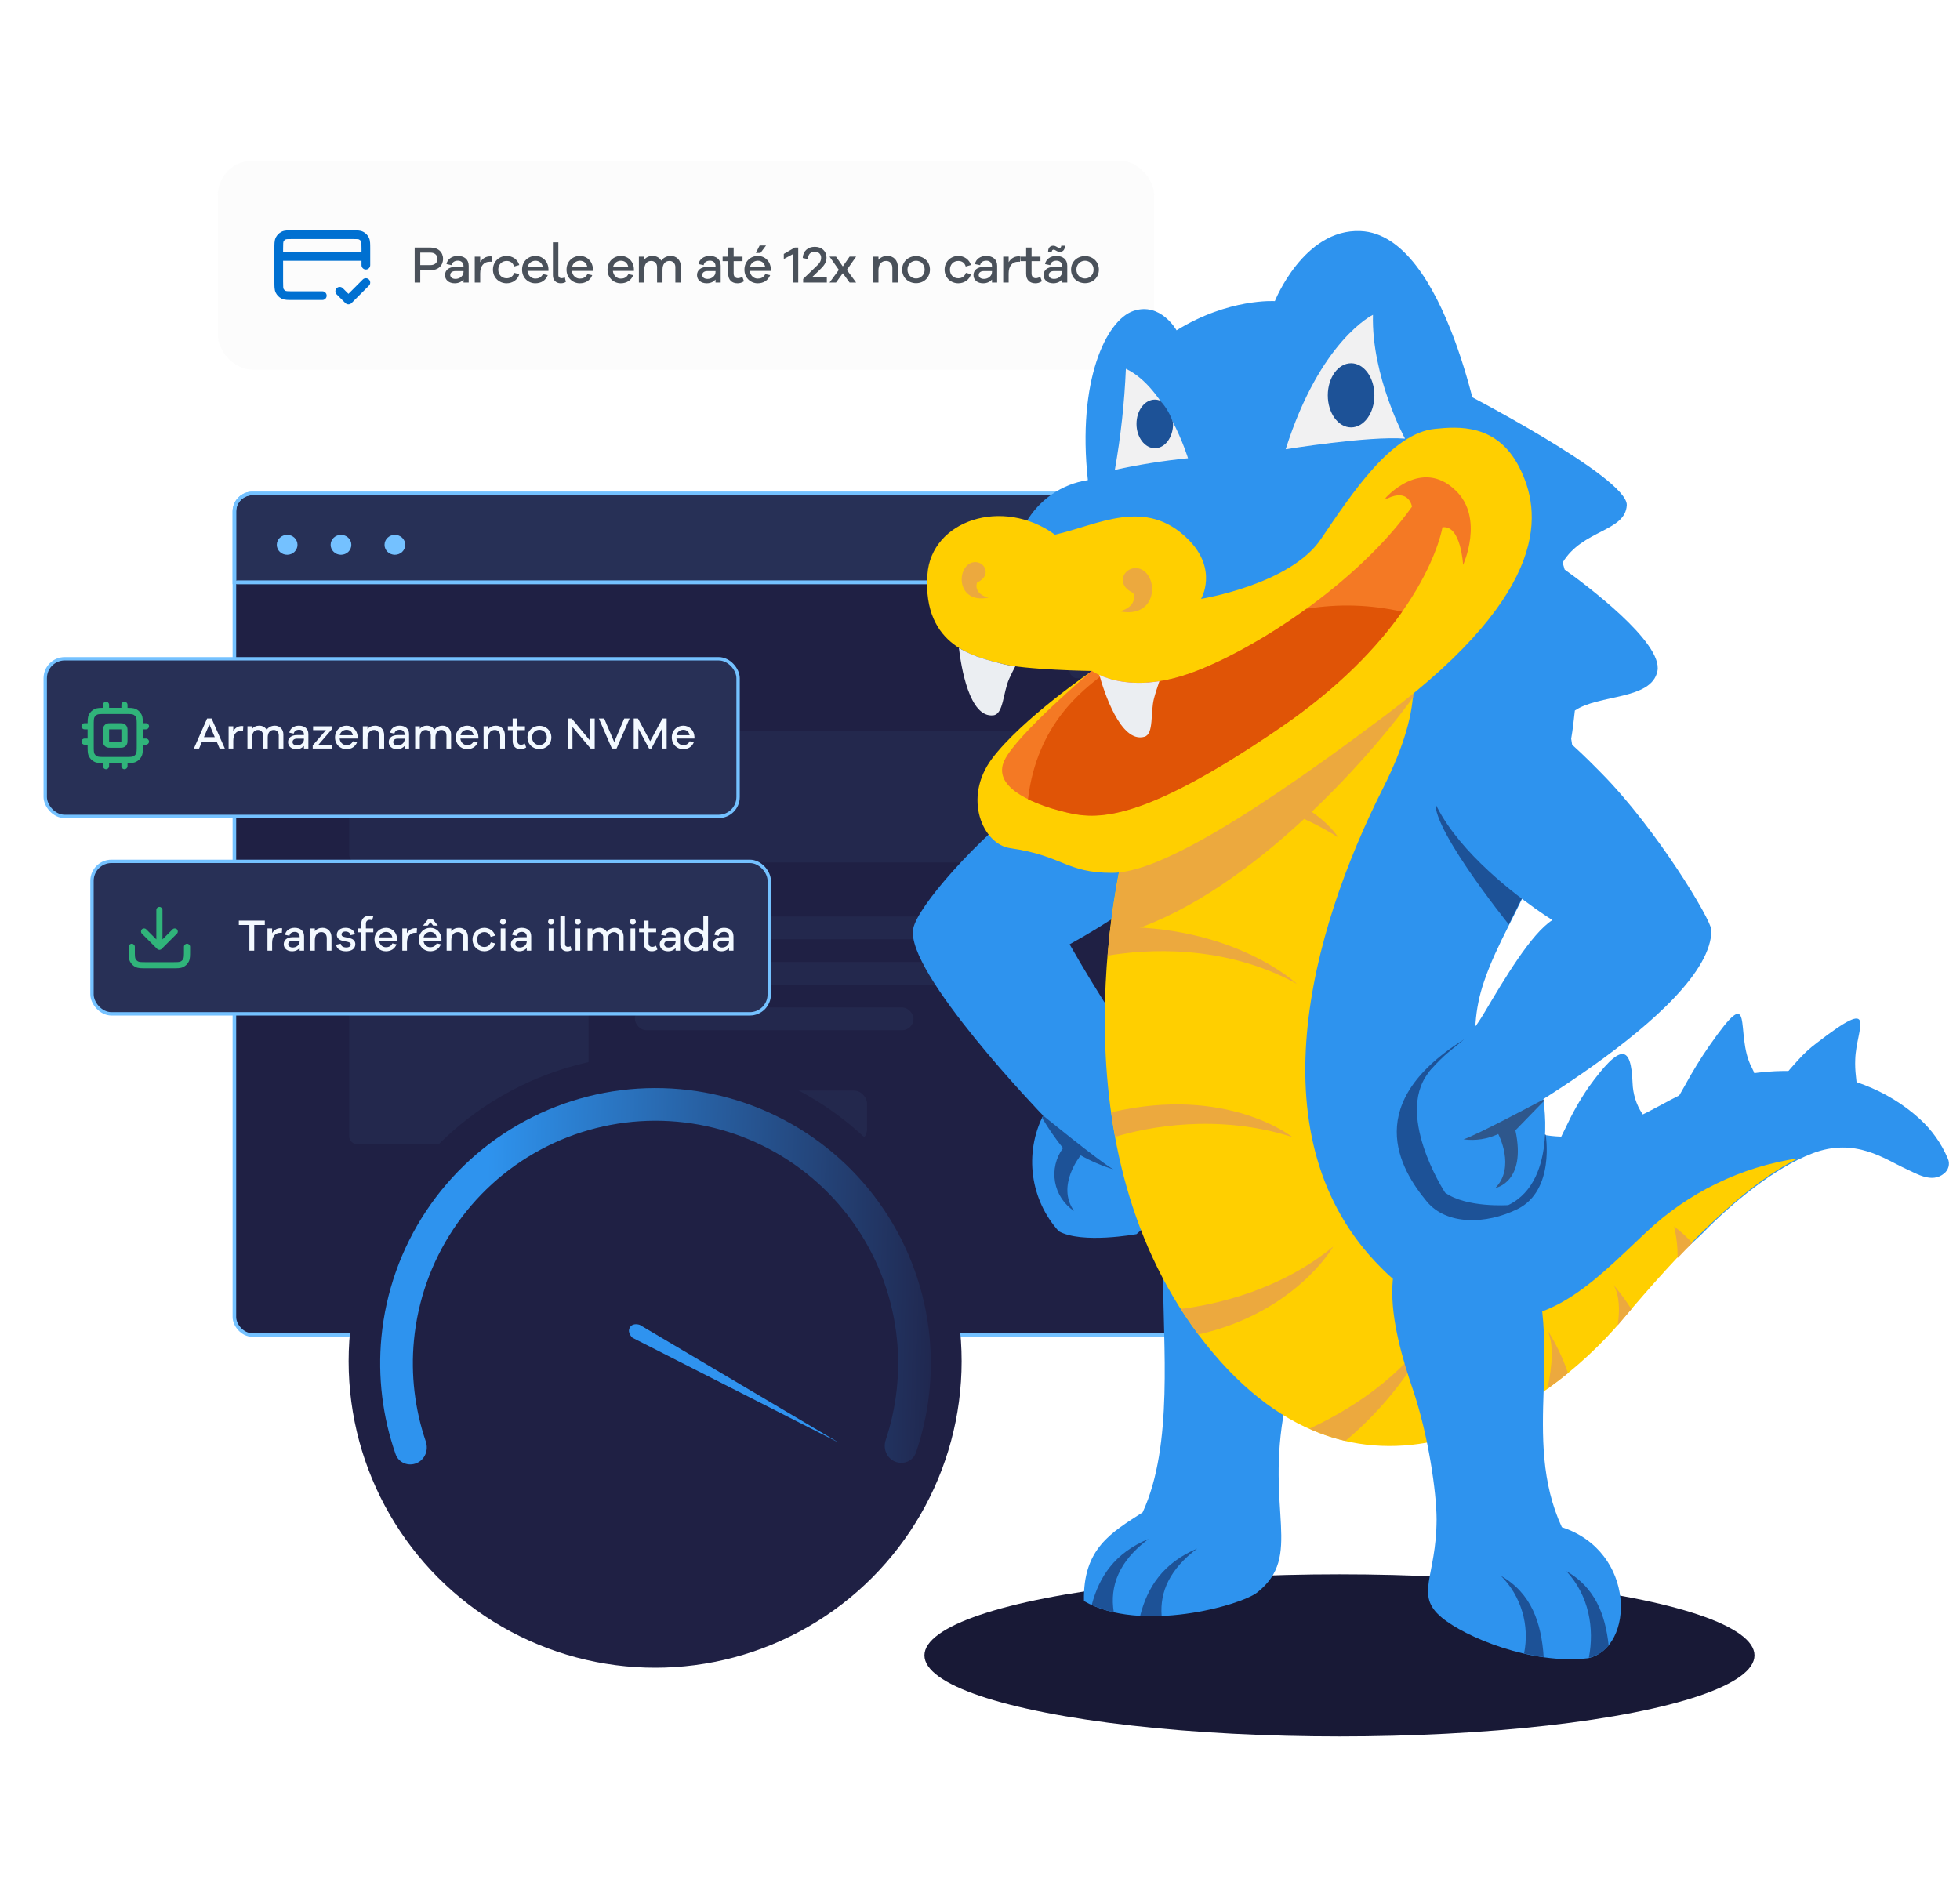
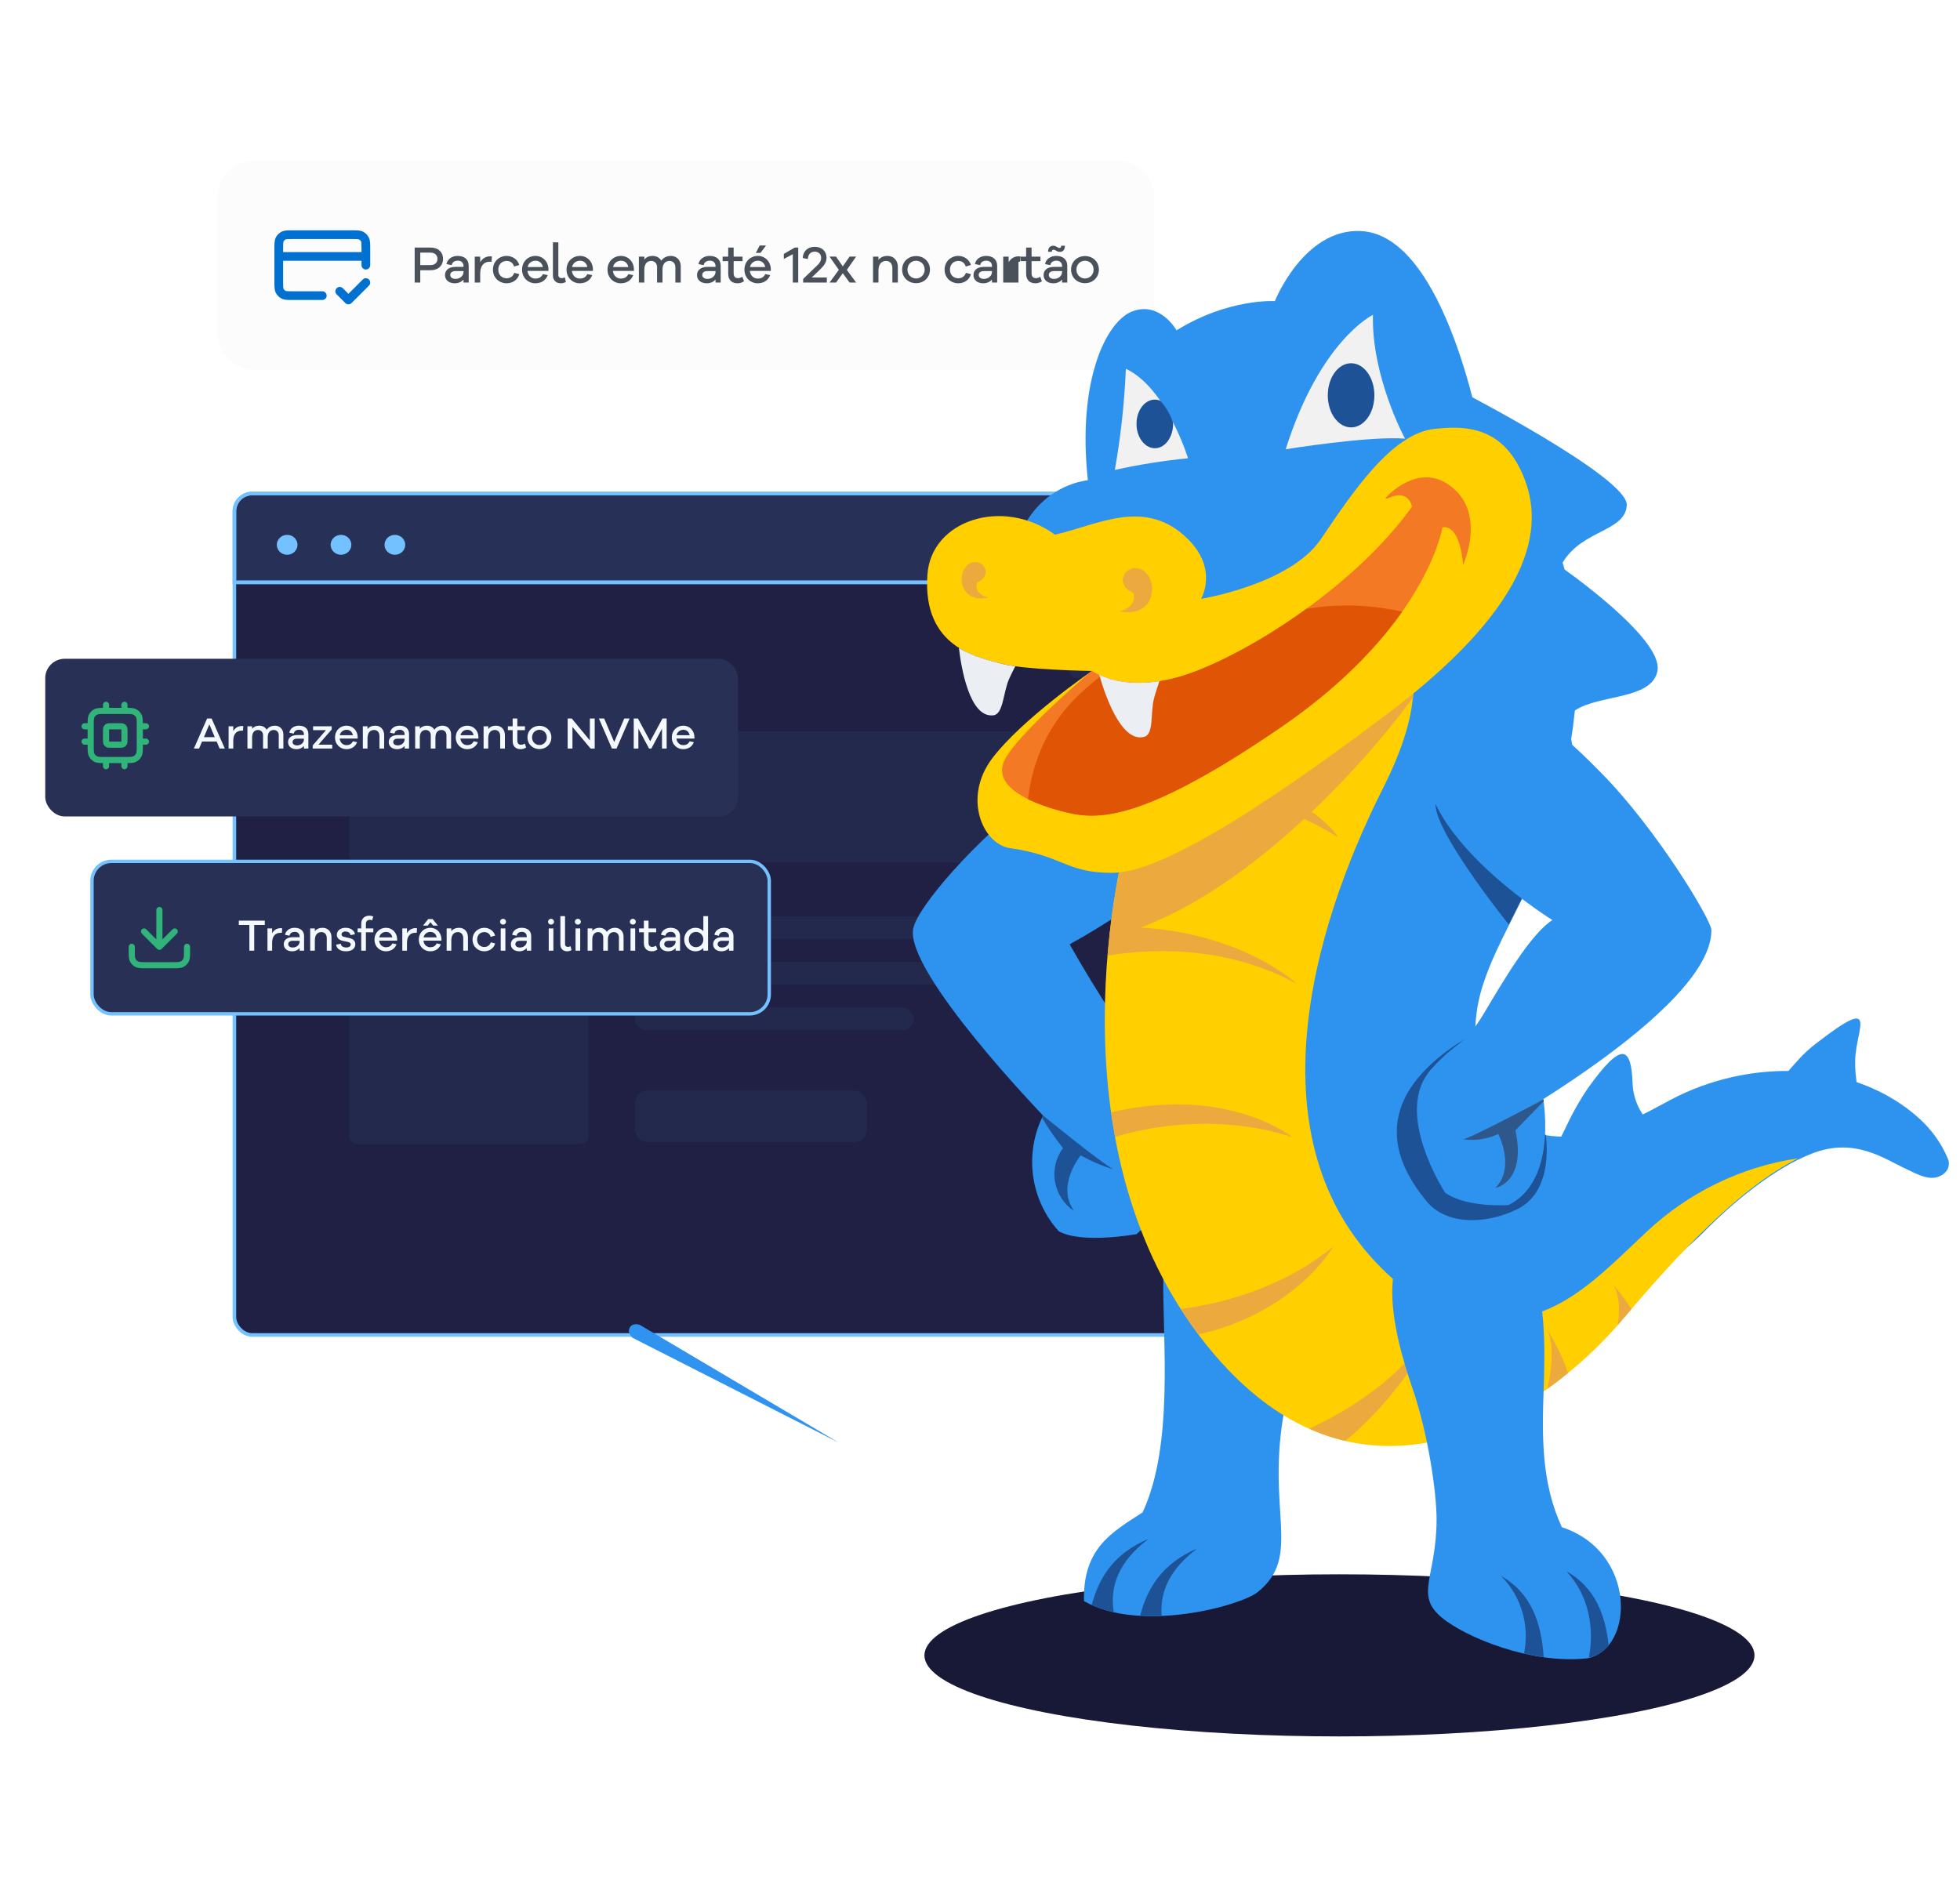
<svg xmlns="http://www.w3.org/2000/svg" width="450" height="433" viewBox="0 0 450 433" fill="none">
  <g filter="url(#filter0_b_661_4547)">
    <g clip-path="url(#clip0_661_4547)">
      <rect x="42" y="29.885" width="231" height="62" rx="15.288" fill="white" fill-opacity="0.2" />
      <g filter="url(#filter1_d_661_4547)">
        <rect x="50" y="36.885" width="215" height="48" rx="8" fill="#FCFCFC" fill-opacity="0.95" />
        <path fill-rule="evenodd" clip-rule="evenodd" d="M67.162 52.885H80.838C81.366 52.885 81.82 52.885 82.195 52.916C82.59 52.948 82.984 53.019 83.362 53.212C83.927 53.5 84.385 53.959 84.673 54.523C84.866 54.902 84.937 55.295 84.969 55.69C85 56.065 85 56.52 85 57.047V60.885C85 61.438 84.552 61.885 84 61.885C83.448 61.885 83 61.438 83 60.885V59.885H65V64.685C65 65.262 65.001 65.634 65.024 65.917C65.046 66.189 65.084 66.29 65.109 66.339C65.205 66.527 65.358 66.68 65.546 66.776C65.596 66.802 65.696 66.839 65.968 66.861C66.251 66.885 66.623 66.885 67.2 66.885H74C74.552 66.885 75 67.333 75 67.885C75 68.438 74.552 68.885 74 68.885H67.162C66.634 68.885 66.18 68.885 65.805 68.855C65.41 68.822 65.016 68.751 64.638 68.558C64.073 68.271 63.615 67.812 63.327 67.247C63.134 66.869 63.063 66.476 63.031 66.08C63 65.706 63 65.251 63 64.724V57.047C63 56.52 63 56.065 63.031 55.69C63.063 55.295 63.134 54.902 63.327 54.523C63.615 53.959 64.073 53.5 64.638 53.212C65.016 53.019 65.41 52.948 65.805 52.916C66.18 52.885 66.634 52.885 67.162 52.885ZM65 57.885H83V57.085C83 56.509 82.999 56.136 82.976 55.853C82.954 55.581 82.916 55.481 82.891 55.431C82.795 55.243 82.642 55.09 82.454 54.994C82.404 54.969 82.304 54.931 82.032 54.909C81.749 54.886 81.377 54.885 80.8 54.885H67.2C66.623 54.885 66.251 54.886 65.968 54.909C65.696 54.931 65.596 54.969 65.546 54.994C65.358 55.09 65.205 55.243 65.109 55.431C65.084 55.481 65.046 55.581 65.024 55.853C65.001 56.136 65 56.509 65 57.085V57.885ZM84.707 64.178C85.098 64.569 85.098 65.202 84.707 65.592L80.707 69.592C80.317 69.983 79.683 69.983 79.293 69.592L77.293 67.592C76.902 67.202 76.902 66.569 77.293 66.178C77.683 65.788 78.317 65.788 78.707 66.178L80 67.471L83.293 64.178C83.683 63.788 84.317 63.788 84.707 64.178Z" fill="#0070D1" />
-         <path d="M95.206 56.845H98.83C100.606 56.845 101.722 57.901 101.722 59.437C101.722 60.997 100.606 62.053 98.83 62.053H96.49V64.885H95.206V56.845ZM96.49 60.877H98.83C99.838 60.877 100.438 60.301 100.438 59.437C100.438 58.609 99.838 58.009 98.83 58.009H96.49V60.877ZM105.076 58.765C106.6 58.765 107.608 59.569 107.608 61.009V64.885H106.42V64.201C105.976 64.693 105.316 65.053 104.392 65.053C103.06 65.053 102.172 64.285 102.172 63.169C102.172 62.053 103.024 61.285 104.56 61.285H106.42V61.105C106.42 60.337 105.904 59.857 105.148 59.857C104.344 59.857 103.828 60.217 103.696 60.889L102.508 60.637C102.712 59.521 103.744 58.765 105.076 58.765ZM104.584 64.045C105.58 64.045 106.42 63.349 106.42 62.437V62.245H104.536C103.804 62.245 103.372 62.617 103.372 63.145C103.372 63.685 103.852 64.045 104.584 64.045ZM112.515 58.861C112.659 58.861 112.779 58.861 112.935 58.909L112.851 60.109C112.755 60.097 112.611 60.097 112.503 60.097C110.991 60.097 110.247 61.153 110.247 62.785V64.885H108.999V58.933H110.247V60.205C110.727 59.413 111.483 58.861 112.515 58.861ZM116.321 63.901C117.113 63.901 117.773 63.493 118.073 62.653L119.225 62.953C118.889 64.225 117.701 65.053 116.321 65.053C114.617 65.053 113.177 63.793 113.177 61.909C113.177 60.049 114.617 58.765 116.321 58.765C117.665 58.765 118.841 59.581 119.225 60.853L118.025 61.201C117.785 60.325 117.113 59.917 116.321 59.917C115.217 59.917 114.401 60.733 114.401 61.909C114.401 63.121 115.217 63.901 116.321 63.901ZM125.922 61.777V62.209H121.098C121.218 63.313 122.022 63.973 122.898 63.973C123.558 63.973 124.23 63.781 124.65 62.941L125.766 63.181C125.274 64.429 124.218 65.053 122.898 65.053C121.278 65.053 119.862 63.805 119.862 61.921C119.862 60.025 121.266 58.765 122.946 58.765C124.542 58.765 125.862 59.989 125.922 61.777ZM122.946 59.869C122.166 59.869 121.326 60.361 121.134 61.321H124.638C124.446 60.349 123.762 59.869 122.946 59.869ZM128.192 55.645V63.181C128.192 63.589 128.504 63.877 128.96 63.877C129.164 63.877 129.44 63.805 129.68 63.697L129.92 64.741C129.608 64.909 129.284 65.053 128.744 65.053C127.664 65.053 126.944 64.333 126.944 63.253V55.645H128.192ZM136.13 61.777V62.209H131.306C131.426 63.313 132.23 63.973 133.106 63.973C133.766 63.973 134.438 63.781 134.858 62.941L135.974 63.181C135.482 64.429 134.426 65.053 133.106 65.053C131.486 65.053 130.07 63.805 130.07 61.921C130.07 60.025 131.474 58.765 133.154 58.765C134.75 58.765 136.07 59.989 136.13 61.777ZM133.154 59.869C132.374 59.869 131.534 60.361 131.342 61.321H134.846C134.654 60.349 133.97 59.869 133.154 59.869ZM145.541 61.777V62.209H140.717C140.837 63.313 141.641 63.973 142.517 63.973C143.177 63.973 143.849 63.781 144.269 62.941L145.385 63.181C144.893 64.429 143.837 65.053 142.517 65.053C140.897 65.053 139.481 63.805 139.481 61.921C139.481 60.025 140.885 58.765 142.565 58.765C144.161 58.765 145.481 59.989 145.541 61.777ZM142.565 59.869C141.785 59.869 140.945 60.361 140.753 61.321H144.257C144.065 60.349 143.381 59.869 142.565 59.869ZM154.038 58.765C155.274 58.765 156.294 59.689 156.294 61.093V64.885H155.058V61.345C155.058 60.469 154.482 59.917 153.714 59.917C152.742 59.917 152.106 60.601 152.106 61.933V64.885H150.858V61.345C150.858 60.469 150.282 59.917 149.514 59.917C148.554 59.917 147.93 60.601 147.93 61.933V64.885H146.682V58.933H147.93V59.605C148.362 59.077 148.986 58.765 149.838 58.765C150.69 58.765 151.434 59.161 151.818 59.857C152.298 59.185 153.054 58.765 154.038 58.765ZM162.934 58.765C164.458 58.765 165.466 59.569 165.466 61.009V64.885H164.278V64.201C163.834 64.693 163.174 65.053 162.25 65.053C160.918 65.053 160.03 64.285 160.03 63.169C160.03 62.053 160.882 61.285 162.418 61.285H164.278V61.105C164.278 60.337 163.762 59.857 163.006 59.857C162.202 59.857 161.686 60.217 161.554 60.889L160.366 60.637C160.57 59.521 161.602 58.765 162.934 58.765ZM162.442 64.045C163.438 64.045 164.278 63.349 164.278 62.437V62.245H162.394C161.662 62.245 161.23 62.617 161.23 63.145C161.23 63.685 161.71 64.045 162.442 64.045ZM170.433 63.553L170.817 64.597C170.253 64.933 169.845 65.053 169.341 65.053C168.057 65.053 167.193 64.333 167.193 62.857V59.965H165.909V58.933H167.193V56.845H168.441V58.933H170.481V59.965H168.441V62.773C168.441 63.517 168.837 63.877 169.425 63.877C169.737 63.877 170.121 63.757 170.433 63.553ZM174.601 58.081H173.533L174.409 56.377H175.873L174.601 58.081ZM176.977 61.777V62.209H172.153C172.273 63.313 173.077 63.973 173.953 63.973C174.613 63.973 175.285 63.781 175.705 62.941L176.821 63.181C176.329 64.429 175.273 65.053 173.953 65.053C172.333 65.053 170.917 63.805 170.917 61.921C170.917 60.025 172.321 58.765 174.001 58.765C175.597 58.765 176.917 59.989 176.977 61.777ZM174.001 59.869C173.221 59.869 172.381 60.361 172.189 61.321H175.693C175.501 60.349 174.817 59.869 174.001 59.869ZM183.268 56.845V64.885H182.02V58.369L179.956 59.473V58.309L182.476 56.845H183.268ZM189.835 63.721V64.885H184.399V64.057L187.183 61.369C187.891 60.709 188.527 60.145 188.527 59.185C188.527 58.357 187.927 57.793 187.063 57.793C186.127 57.793 185.539 58.369 185.479 59.485L184.303 59.245C184.363 57.673 185.467 56.677 187.075 56.677C188.671 56.677 189.763 57.685 189.763 59.161C189.763 60.313 189.163 61.057 187.951 62.209L186.367 63.721H189.835ZM194.426 61.969L196.562 64.885H195.062L193.502 62.737L191.942 64.885H190.454L192.59 61.969L190.454 58.921H191.942L193.502 61.177L195.062 58.921H196.562L194.426 61.969ZM203.751 58.765C205.179 58.765 206.139 59.797 206.139 61.285V64.885H204.879V61.537C204.879 60.565 204.315 59.917 203.463 59.917C202.395 59.917 201.687 60.637 201.687 62.137V64.885H200.439V58.933H201.687V59.665C202.167 59.089 202.863 58.765 203.751 58.765ZM210.328 58.801C212.08 58.801 213.508 60.061 213.508 61.909C213.508 63.757 212.08 65.029 210.328 65.029C208.564 65.029 207.124 63.757 207.124 61.909C207.124 60.061 208.564 58.801 210.328 58.801ZM210.328 63.949C211.348 63.949 212.296 63.145 212.296 61.909C212.296 60.673 211.348 59.869 210.328 59.869C209.284 59.869 208.348 60.673 208.348 61.909C208.348 63.145 209.284 63.949 210.328 63.949ZM220.018 63.901C220.81 63.901 221.47 63.493 221.77 62.653L222.922 62.953C222.586 64.225 221.398 65.053 220.018 65.053C218.314 65.053 216.874 63.793 216.874 61.909C216.874 60.049 218.314 58.765 220.018 58.765C221.362 58.765 222.538 59.581 222.922 60.853L221.722 61.201C221.482 60.325 220.81 59.917 220.018 59.917C218.914 59.917 218.098 60.733 218.098 61.909C218.098 63.121 218.914 63.901 220.018 63.901ZM226.406 58.765C227.93 58.765 228.938 59.569 228.938 61.009V64.885H227.75V64.201C227.306 64.693 226.646 65.053 225.722 65.053C224.39 65.053 223.502 64.285 223.502 63.169C223.502 62.053 224.354 61.285 225.89 61.285H227.75V61.105C227.75 60.337 227.234 59.857 226.478 59.857C225.674 59.857 225.158 60.217 225.026 60.889L223.838 60.637C224.042 59.521 225.074 58.765 226.406 58.765ZM225.914 64.045C226.91 64.045 227.75 63.349 227.75 62.437V62.245H225.866C225.134 62.245 224.702 62.617 224.702 63.145C224.702 63.685 225.182 64.045 225.914 64.045ZM233.844 58.861C233.988 58.861 234.108 58.861 234.264 58.909L234.18 60.109C234.084 60.097 233.94 60.097 233.832 60.097C232.32 60.097 231.576 61.153 231.576 62.785V64.885H230.328V58.933H231.576V60.205C232.056 59.413 232.812 58.861 233.844 58.861ZM238.832 63.553L239.216 64.597C238.652 64.933 238.244 65.053 237.74 65.053C236.456 65.053 235.592 64.333 235.592 62.857V59.965H234.308V58.933H235.592V56.845H236.84V58.933H238.88V59.965H236.84V62.773C236.84 63.517 237.236 63.877 237.824 63.877C238.136 63.877 238.52 63.757 238.832 63.553ZM241.878 57.337C241.626 57.337 241.482 57.541 241.482 57.817H240.63C240.63 56.737 241.266 56.425 241.794 56.425C242.55 56.425 242.73 56.941 243.27 56.941C243.51 56.941 243.654 56.713 243.654 56.425H244.494C244.494 57.529 243.882 57.841 243.342 57.841C242.562 57.841 242.406 57.337 241.878 57.337ZM242.502 58.765C244.026 58.765 245.034 59.569 245.034 61.009V64.885H243.846V64.201C243.402 64.693 242.742 65.053 241.818 65.053C240.486 65.053 239.598 64.285 239.598 63.169C239.598 62.053 240.45 61.285 241.986 61.285H243.846V61.105C243.846 60.337 243.33 59.857 242.574 59.857C241.77 59.857 241.254 60.217 241.122 60.889L239.934 60.637C240.138 59.521 241.17 58.765 242.502 58.765ZM242.01 64.045C243.006 64.045 243.846 63.349 243.846 62.437V62.245H241.962C241.23 62.245 240.798 62.617 240.798 63.145C240.798 63.685 241.278 64.045 242.01 64.045ZM249.113 58.801C250.865 58.801 252.293 60.061 252.293 61.909C252.293 63.757 250.865 65.029 249.113 65.029C247.349 65.029 245.909 63.757 245.909 61.909C245.909 60.061 247.349 58.801 249.113 58.801ZM249.113 63.949C250.133 63.949 251.081 63.145 251.081 61.909C251.081 60.673 250.133 59.869 249.113 59.869C248.069 59.869 247.133 60.673 247.133 61.909C247.133 63.145 248.069 63.949 249.113 63.949Z" fill="#4A515A" />
+         <path d="M95.206 56.845H98.83C100.606 56.845 101.722 57.901 101.722 59.437C101.722 60.997 100.606 62.053 98.83 62.053H96.49V64.885H95.206V56.845ZM96.49 60.877H98.83C99.838 60.877 100.438 60.301 100.438 59.437C100.438 58.609 99.838 58.009 98.83 58.009H96.49V60.877ZM105.076 58.765C106.6 58.765 107.608 59.569 107.608 61.009V64.885H106.42V64.201C105.976 64.693 105.316 65.053 104.392 65.053C103.06 65.053 102.172 64.285 102.172 63.169C102.172 62.053 103.024 61.285 104.56 61.285H106.42V61.105C106.42 60.337 105.904 59.857 105.148 59.857C104.344 59.857 103.828 60.217 103.696 60.889L102.508 60.637C102.712 59.521 103.744 58.765 105.076 58.765ZM104.584 64.045C105.58 64.045 106.42 63.349 106.42 62.437V62.245H104.536C103.804 62.245 103.372 62.617 103.372 63.145C103.372 63.685 103.852 64.045 104.584 64.045ZM112.515 58.861C112.659 58.861 112.779 58.861 112.935 58.909L112.851 60.109C112.755 60.097 112.611 60.097 112.503 60.097C110.991 60.097 110.247 61.153 110.247 62.785V64.885H108.999V58.933H110.247V60.205C110.727 59.413 111.483 58.861 112.515 58.861ZM116.321 63.901C117.113 63.901 117.773 63.493 118.073 62.653L119.225 62.953C118.889 64.225 117.701 65.053 116.321 65.053C114.617 65.053 113.177 63.793 113.177 61.909C113.177 60.049 114.617 58.765 116.321 58.765C117.665 58.765 118.841 59.581 119.225 60.853L118.025 61.201C117.785 60.325 117.113 59.917 116.321 59.917C115.217 59.917 114.401 60.733 114.401 61.909C114.401 63.121 115.217 63.901 116.321 63.901ZM125.922 61.777V62.209H121.098C121.218 63.313 122.022 63.973 122.898 63.973C123.558 63.973 124.23 63.781 124.65 62.941L125.766 63.181C125.274 64.429 124.218 65.053 122.898 65.053C121.278 65.053 119.862 63.805 119.862 61.921C119.862 60.025 121.266 58.765 122.946 58.765C124.542 58.765 125.862 59.989 125.922 61.777ZM122.946 59.869C122.166 59.869 121.326 60.361 121.134 61.321H124.638C124.446 60.349 123.762 59.869 122.946 59.869ZM128.192 55.645V63.181C128.192 63.589 128.504 63.877 128.96 63.877C129.164 63.877 129.44 63.805 129.68 63.697L129.92 64.741C129.608 64.909 129.284 65.053 128.744 65.053C127.664 65.053 126.944 64.333 126.944 63.253V55.645H128.192ZM136.13 61.777V62.209H131.306C131.426 63.313 132.23 63.973 133.106 63.973C133.766 63.973 134.438 63.781 134.858 62.941L135.974 63.181C135.482 64.429 134.426 65.053 133.106 65.053C131.486 65.053 130.07 63.805 130.07 61.921C130.07 60.025 131.474 58.765 133.154 58.765C134.75 58.765 136.07 59.989 136.13 61.777ZM133.154 59.869C132.374 59.869 131.534 60.361 131.342 61.321H134.846C134.654 60.349 133.97 59.869 133.154 59.869ZM145.541 61.777V62.209H140.717C140.837 63.313 141.641 63.973 142.517 63.973C143.177 63.973 143.849 63.781 144.269 62.941L145.385 63.181C144.893 64.429 143.837 65.053 142.517 65.053C140.897 65.053 139.481 63.805 139.481 61.921C139.481 60.025 140.885 58.765 142.565 58.765C144.161 58.765 145.481 59.989 145.541 61.777ZM142.565 59.869C141.785 59.869 140.945 60.361 140.753 61.321H144.257C144.065 60.349 143.381 59.869 142.565 59.869ZM154.038 58.765C155.274 58.765 156.294 59.689 156.294 61.093V64.885H155.058V61.345C155.058 60.469 154.482 59.917 153.714 59.917C152.742 59.917 152.106 60.601 152.106 61.933V64.885H150.858V61.345C150.858 60.469 150.282 59.917 149.514 59.917C148.554 59.917 147.93 60.601 147.93 61.933V64.885H146.682V58.933H147.93V59.605C148.362 59.077 148.986 58.765 149.838 58.765C150.69 58.765 151.434 59.161 151.818 59.857C152.298 59.185 153.054 58.765 154.038 58.765ZM162.934 58.765C164.458 58.765 165.466 59.569 165.466 61.009V64.885H164.278V64.201C163.834 64.693 163.174 65.053 162.25 65.053C160.918 65.053 160.03 64.285 160.03 63.169C160.03 62.053 160.882 61.285 162.418 61.285H164.278V61.105C164.278 60.337 163.762 59.857 163.006 59.857C162.202 59.857 161.686 60.217 161.554 60.889L160.366 60.637C160.57 59.521 161.602 58.765 162.934 58.765ZM162.442 64.045C163.438 64.045 164.278 63.349 164.278 62.437V62.245H162.394C161.662 62.245 161.23 62.617 161.23 63.145C161.23 63.685 161.71 64.045 162.442 64.045ZM170.433 63.553L170.817 64.597C170.253 64.933 169.845 65.053 169.341 65.053C168.057 65.053 167.193 64.333 167.193 62.857V59.965H165.909V58.933H167.193V56.845H168.441V58.933H170.481V59.965H168.441V62.773C168.441 63.517 168.837 63.877 169.425 63.877C169.737 63.877 170.121 63.757 170.433 63.553ZM174.601 58.081H173.533L174.409 56.377H175.873L174.601 58.081ZM176.977 61.777V62.209H172.153C172.273 63.313 173.077 63.973 173.953 63.973C174.613 63.973 175.285 63.781 175.705 62.941L176.821 63.181C176.329 64.429 175.273 65.053 173.953 65.053C172.333 65.053 170.917 63.805 170.917 61.921C170.917 60.025 172.321 58.765 174.001 58.765C175.597 58.765 176.917 59.989 176.977 61.777ZM174.001 59.869C173.221 59.869 172.381 60.361 172.189 61.321H175.693C175.501 60.349 174.817 59.869 174.001 59.869ZM183.268 56.845V64.885H182.02V58.369L179.956 59.473V58.309L182.476 56.845H183.268ZM189.835 63.721V64.885H184.399V64.057L187.183 61.369C187.891 60.709 188.527 60.145 188.527 59.185C188.527 58.357 187.927 57.793 187.063 57.793C186.127 57.793 185.539 58.369 185.479 59.485L184.303 59.245C184.363 57.673 185.467 56.677 187.075 56.677C188.671 56.677 189.763 57.685 189.763 59.161C189.763 60.313 189.163 61.057 187.951 62.209L186.367 63.721H189.835ZM194.426 61.969L196.562 64.885H195.062L193.502 62.737L191.942 64.885H190.454L192.59 61.969L190.454 58.921H191.942L193.502 61.177L195.062 58.921H196.562L194.426 61.969ZM203.751 58.765C205.179 58.765 206.139 59.797 206.139 61.285V64.885H204.879V61.537C204.879 60.565 204.315 59.917 203.463 59.917C202.395 59.917 201.687 60.637 201.687 62.137V64.885H200.439V58.933H201.687V59.665C202.167 59.089 202.863 58.765 203.751 58.765ZM210.328 58.801C212.08 58.801 213.508 60.061 213.508 61.909C213.508 63.757 212.08 65.029 210.328 65.029C208.564 65.029 207.124 63.757 207.124 61.909C207.124 60.061 208.564 58.801 210.328 58.801ZM210.328 63.949C211.348 63.949 212.296 63.145 212.296 61.909C212.296 60.673 211.348 59.869 210.328 59.869C209.284 59.869 208.348 60.673 208.348 61.909C208.348 63.145 209.284 63.949 210.328 63.949ZM220.018 63.901C220.81 63.901 221.47 63.493 221.77 62.653L222.922 62.953C222.586 64.225 221.398 65.053 220.018 65.053C218.314 65.053 216.874 63.793 216.874 61.909C216.874 60.049 218.314 58.765 220.018 58.765C221.362 58.765 222.538 59.581 222.922 60.853L221.722 61.201C221.482 60.325 220.81 59.917 220.018 59.917C218.914 59.917 218.098 60.733 218.098 61.909C218.098 63.121 218.914 63.901 220.018 63.901ZM226.406 58.765C227.93 58.765 228.938 59.569 228.938 61.009V64.885H227.75V64.201C227.306 64.693 226.646 65.053 225.722 65.053C224.39 65.053 223.502 64.285 223.502 63.169C223.502 62.053 224.354 61.285 225.89 61.285H227.75V61.105C227.75 60.337 227.234 59.857 226.478 59.857C225.674 59.857 225.158 60.217 225.026 60.889L223.838 60.637C224.042 59.521 225.074 58.765 226.406 58.765ZM225.914 64.045C226.91 64.045 227.75 63.349 227.75 62.437V62.245H225.866C225.134 62.245 224.702 62.617 224.702 63.145C224.702 63.685 225.182 64.045 225.914 64.045ZM233.844 58.861C233.988 58.861 234.108 58.861 234.264 58.909L234.18 60.109C234.084 60.097 233.94 60.097 233.832 60.097V64.885H230.328V58.933H231.576V60.205C232.056 59.413 232.812 58.861 233.844 58.861ZM238.832 63.553L239.216 64.597C238.652 64.933 238.244 65.053 237.74 65.053C236.456 65.053 235.592 64.333 235.592 62.857V59.965H234.308V58.933H235.592V56.845H236.84V58.933H238.88V59.965H236.84V62.773C236.84 63.517 237.236 63.877 237.824 63.877C238.136 63.877 238.52 63.757 238.832 63.553ZM241.878 57.337C241.626 57.337 241.482 57.541 241.482 57.817H240.63C240.63 56.737 241.266 56.425 241.794 56.425C242.55 56.425 242.73 56.941 243.27 56.941C243.51 56.941 243.654 56.713 243.654 56.425H244.494C244.494 57.529 243.882 57.841 243.342 57.841C242.562 57.841 242.406 57.337 241.878 57.337ZM242.502 58.765C244.026 58.765 245.034 59.569 245.034 61.009V64.885H243.846V64.201C243.402 64.693 242.742 65.053 241.818 65.053C240.486 65.053 239.598 64.285 239.598 63.169C239.598 62.053 240.45 61.285 241.986 61.285H243.846V61.105C243.846 60.337 243.33 59.857 242.574 59.857C241.77 59.857 241.254 60.217 241.122 60.889L239.934 60.637C240.138 59.521 241.17 58.765 242.502 58.765ZM242.01 64.045C243.006 64.045 243.846 63.349 243.846 62.437V62.245H241.962C241.23 62.245 240.798 62.617 240.798 63.145C240.798 63.685 241.278 64.045 242.01 64.045ZM249.113 58.801C250.865 58.801 252.293 60.061 252.293 61.909C252.293 63.757 250.865 65.029 249.113 65.029C247.349 65.029 245.909 63.757 245.909 61.909C245.909 60.061 247.349 58.801 249.113 58.801ZM249.113 63.949C250.133 63.949 251.081 63.145 251.081 61.909C251.081 60.673 250.133 59.869 249.113 59.869C248.069 59.869 247.133 60.673 247.133 61.909C247.133 63.145 248.069 63.949 249.113 63.949Z" fill="#4A515A" />
      </g>
    </g>
    <rect x="42.182" y="30.067" width="230.636" height="61.636" rx="15.106" stroke="url(#paint0_linear_661_4547)" stroke-width="0.364" />
  </g>
  <ellipse cx="1.839" cy="1.77" rx="1.839" ry="1.77" transform="matrix(1 0 0 -1 61.47 126.131)" fill="#74C1FF" />
  <ellipse cx="1.839" cy="1.77" rx="1.839" ry="1.77" transform="matrix(1 0 0 -1 71.032 126.131)" fill="#74C1FF" />
  <ellipse cx="1.839" cy="1.77" rx="1.839" ry="1.77" transform="matrix(1 0 0 -1 80.602 126.131)" fill="#74C1FF" />
  <rect x="53.815" y="113.314" width="261.435" height="193.235" rx="4.114" fill="#1F2044" stroke="#74C1FF" stroke-width="0.823" />
  <path d="M53.815 117.428C53.815 115.156 55.657 113.314 57.929 113.314H311.136C313.408 113.314 315.25 115.156 315.25 117.428V133.728H53.815V117.428Z" fill="#74C1FF" fill-opacity="0.1" stroke="#74C1FF" stroke-width="0.823" />
  <path d="M54.395 133.726H315.714" stroke="#74C1FF" stroke-width="0.823" />
  <ellipse cx="2.378" cy="2.288" rx="2.378" ry="2.288" transform="matrix(1 0 0 -1 63.548 127.392)" fill="#74C1FF" />
  <ellipse cx="2.378" cy="2.288" rx="2.378" ry="2.288" transform="matrix(1 0 0 -1 75.911 127.392)" fill="#74C1FF" />
  <ellipse cx="2.378" cy="2.288" rx="2.378" ry="2.288" transform="matrix(1 0 0 -1 88.284 127.392)" fill="#74C1FF" />
  <rect x="145.763" y="210.454" width="97.908" height="5.222" rx="2.611" fill="#283056" fill-opacity="0.5" />
  <rect x="145.763" y="220.896" width="97.908" height="5.222" rx="2.611" fill="#283056" fill-opacity="0.5" />
  <rect x="145.763" y="231.34" width="63.966" height="5.222" rx="2.611" fill="#283056" fill-opacity="0.5" />
  <rect x="145.763" y="250.429" width="53.3" height="11.845" rx="2.961" fill="#283056" fill-opacity="0.5" />
  <rect x="81.942" y="152.315" width="23.133" height="3.423" rx="1.712" fill="#283056" fill-opacity="0.5" />
  <rect x="245.562" y="152.315" width="8.675" height="3.423" rx="1.712" fill="#283056" fill-opacity="0.5" />
  <rect x="255.198" y="152.315" width="8.675" height="3.423" rx="1.712" fill="#283056" fill-opacity="0.5" />
  <rect x="264.838" y="152.315" width="8.675" height="3.423" rx="1.712" fill="#283056" fill-opacity="0.5" />
  <rect x="274.479" y="152.315" width="8.675" height="3.423" rx="1.712" fill="#283056" fill-opacity="0.5" />
  <rect x="80.169" y="167.906" width="205.644" height="30.137" rx="1.773" fill="#283056" fill-opacity="0.5" />
  <rect x="80.169" y="209.567" width="54.957" height="53.184" rx="1.773" fill="#283056" fill-opacity="0.5" />
  <rect x="10.386" y="151.271" width="159.071" height="36.207" rx="4.467" fill="#283056" />
-   <rect x="10.386" y="151.271" width="159.071" height="36.207" rx="4.467" stroke="#74C1FF" stroke-width="0.772" />
  <g clip-path="url(#clip1_661_4547)">
    <path fill-rule="evenodd" clip-rule="evenodd" d="M24.344 161.134C24.733 161.134 25.049 161.449 25.049 161.839V162.544H27.868V161.839C27.868 161.449 28.184 161.134 28.573 161.134C28.962 161.134 29.278 161.449 29.278 161.839V162.545C29.613 162.547 29.906 162.554 30.16 162.575C30.556 162.607 30.921 162.677 31.263 162.851C31.793 163.121 32.225 163.553 32.495 164.083C32.669 164.425 32.739 164.789 32.771 165.186C32.792 165.44 32.799 165.733 32.801 166.068H33.507C33.897 166.068 34.212 166.384 34.212 166.773C34.212 167.162 33.897 167.478 33.507 167.478H32.802V169.593H33.507C33.897 169.593 34.212 169.908 34.212 170.297C34.212 170.687 33.897 171.002 33.507 171.002H32.802V171.172C32.802 171.74 32.802 172.208 32.771 172.59C32.739 172.986 32.669 173.35 32.495 173.692C32.225 174.223 31.793 174.654 31.263 174.924C30.921 175.099 30.556 175.168 30.16 175.201C29.906 175.221 29.613 175.228 29.278 175.231V175.937C29.278 176.326 28.962 176.642 28.573 176.642C28.184 176.642 27.868 176.326 27.868 175.937V175.232H25.049V175.937C25.049 176.326 24.733 176.642 24.344 176.642C23.954 176.642 23.639 176.326 23.639 175.937V175.231C23.304 175.228 23.011 175.221 22.756 175.201C22.36 175.168 21.996 175.099 21.654 174.924C21.123 174.654 20.692 174.223 20.422 173.692C20.247 173.35 20.178 172.986 20.145 172.59C20.114 172.208 20.114 171.74 20.114 171.172L20.114 171.002H19.409C19.02 171.002 18.704 170.687 18.704 170.297C18.704 169.908 19.02 169.593 19.409 169.593H20.114V167.478H19.409C19.02 167.478 18.704 167.162 18.704 166.773C18.704 166.384 19.02 166.068 19.409 166.068H20.115C20.118 165.733 20.125 165.44 20.145 165.186C20.178 164.789 20.247 164.425 20.422 164.083C20.692 163.553 21.123 163.121 21.654 162.851C21.996 162.677 22.36 162.607 22.756 162.575C23.011 162.554 23.304 162.547 23.639 162.545V161.839C23.639 161.449 23.954 161.134 24.344 161.134ZM24.203 163.953C23.599 163.953 23.188 163.954 22.871 163.98C22.562 164.005 22.404 164.051 22.294 164.107C22.029 164.242 21.813 164.458 21.678 164.723C21.622 164.833 21.576 164.991 21.55 165.3C21.525 165.618 21.524 166.028 21.524 166.632V171.143C21.524 171.747 21.525 172.158 21.55 172.475C21.576 172.784 21.622 172.942 21.678 173.052C21.813 173.317 22.029 173.533 22.294 173.668C22.404 173.724 22.562 173.77 22.871 173.795C23.188 173.821 23.599 173.822 24.203 173.822H28.714C29.318 173.822 29.728 173.821 30.046 173.795C30.355 173.77 30.513 173.724 30.623 173.668C30.888 173.533 31.104 173.317 31.239 173.052C31.295 172.942 31.341 172.784 31.366 172.475C31.392 172.158 31.393 171.747 31.393 171.143V166.632C31.393 166.028 31.392 165.618 31.366 165.3C31.341 164.991 31.295 164.833 31.239 164.723C31.104 164.458 30.888 164.242 30.623 164.107C30.513 164.051 30.355 164.005 30.046 163.98C29.728 163.954 29.318 163.953 28.714 163.953H24.203ZM25.449 166.068H27.468C27.646 166.068 27.819 166.068 27.966 166.08C28.127 166.093 28.317 166.124 28.508 166.222C28.773 166.357 28.989 166.573 29.124 166.838C29.222 167.029 29.253 167.219 29.266 167.38C29.278 167.527 29.278 167.7 29.278 167.878V169.897C29.278 170.075 29.278 170.248 29.266 170.395C29.253 170.556 29.222 170.746 29.124 170.937C28.989 171.203 28.773 171.418 28.508 171.554C28.317 171.651 28.127 171.682 27.966 171.695C27.819 171.707 27.646 171.707 27.468 171.707H25.449C25.271 171.707 25.098 171.707 24.951 171.695C24.79 171.682 24.6 171.651 24.409 171.554C24.143 171.418 23.928 171.203 23.792 170.937C23.695 170.746 23.664 170.556 23.651 170.395C23.639 170.248 23.639 170.075 23.639 169.897V167.878C23.639 167.7 23.639 167.527 23.651 167.38C23.664 167.219 23.695 167.029 23.792 166.838C23.928 166.573 24.143 166.357 24.409 166.222C24.6 166.124 24.79 166.093 24.951 166.08C25.098 166.068 25.271 166.068 25.449 166.068ZM25.057 167.486C25.056 167.489 25.056 167.492 25.056 167.495C25.049 167.577 25.049 167.692 25.049 167.901V169.875C25.049 170.084 25.049 170.198 25.056 170.28C25.056 170.283 25.056 170.286 25.057 170.289C25.059 170.29 25.063 170.29 25.066 170.29C25.148 170.297 25.262 170.297 25.471 170.297H27.445C27.654 170.297 27.769 170.297 27.851 170.29C27.854 170.29 27.857 170.29 27.86 170.289C27.86 170.286 27.861 170.283 27.861 170.28C27.868 170.198 27.868 170.084 27.868 169.875V167.901C27.868 167.692 27.868 167.577 27.861 167.495C27.861 167.492 27.86 167.489 27.86 167.486C27.857 167.486 27.854 167.485 27.851 167.485C27.769 167.478 27.654 167.478 27.445 167.478H25.471C25.262 167.478 25.148 167.478 25.066 167.485C25.063 167.485 25.059 167.486 25.057 167.486Z" fill="#30B47A" />
  </g>
  <path d="M51.619 171.888H50.424L49.744 170.281H46.386L45.707 171.888H44.512L47.55 164.987H48.58L51.619 171.888ZM49.312 169.271L48.065 166.336L46.819 169.271H49.312ZM55.504 166.717C55.627 166.717 55.73 166.717 55.864 166.758L55.792 167.788C55.71 167.778 55.586 167.778 55.494 167.778C54.196 167.778 53.557 168.684 53.557 170.085V171.888H52.486V166.779H53.557V167.871C53.969 167.191 54.618 166.717 55.504 166.717ZM63.125 166.635C64.186 166.635 65.061 167.428 65.061 168.633V171.888H64.001V168.849C64.001 168.097 63.506 167.623 62.847 167.623C62.013 167.623 61.467 168.211 61.467 169.354V171.888H60.396V168.849C60.396 168.097 59.901 167.623 59.242 167.623C58.418 167.623 57.882 168.211 57.882 169.354V171.888H56.811V166.779H57.882V167.356C58.253 166.902 58.789 166.635 59.52 166.635C60.251 166.635 60.89 166.975 61.22 167.572C61.632 166.995 62.281 166.635 63.125 166.635ZM68.628 166.635C69.936 166.635 70.801 167.325 70.801 168.561V171.888H69.781V171.301C69.4 171.723 68.834 172.032 68.041 172.032C66.897 172.032 66.135 171.373 66.135 170.415C66.135 169.457 66.867 168.798 68.185 168.798H69.781V168.643C69.781 167.984 69.338 167.572 68.69 167.572C67.999 167.572 67.557 167.881 67.443 168.458L66.424 168.241C66.599 167.284 67.484 166.635 68.628 166.635ZM68.206 171.167C69.06 171.167 69.781 170.569 69.781 169.786V169.622H68.164C67.536 169.622 67.165 169.941 67.165 170.394C67.165 170.858 67.577 171.167 68.206 171.167ZM76.28 171.002V171.888H71.799V171.177L74.838 167.665H71.882V166.779H76.156V167.5L73.118 171.002H76.28ZM82.12 169.22V169.591H77.979C78.082 170.538 78.772 171.105 79.524 171.105C80.09 171.105 80.667 170.94 81.028 170.219L81.986 170.425C81.563 171.496 80.657 172.032 79.524 172.032C78.133 172.032 76.918 170.961 76.918 169.344C76.918 167.716 78.123 166.635 79.565 166.635C80.935 166.635 82.068 167.685 82.12 169.22ZM79.565 167.582C78.896 167.582 78.175 168.005 78.01 168.829H81.017C80.853 167.994 80.266 167.582 79.565 167.582ZM86.148 166.635C87.374 166.635 88.198 167.52 88.198 168.798V171.888H87.117V169.014C87.117 168.18 86.632 167.623 85.901 167.623C84.984 167.623 84.377 168.241 84.377 169.529V171.888H83.306V166.779H84.377V167.407C84.789 166.913 85.386 166.635 86.148 166.635ZM91.743 166.635C93.051 166.635 93.916 167.325 93.916 168.561V171.888H92.896V171.301C92.515 171.723 91.948 172.032 91.155 172.032C90.012 172.032 89.25 171.373 89.25 170.415C89.25 169.457 89.981 168.798 91.3 168.798H92.896V168.643C92.896 167.984 92.453 167.572 91.804 167.572C91.114 167.572 90.671 167.881 90.558 168.458L89.538 168.241C89.713 167.284 90.599 166.635 91.743 166.635ZM91.32 171.167C92.175 171.167 92.896 170.569 92.896 169.786V169.622H91.279C90.651 169.622 90.28 169.941 90.28 170.394C90.28 170.858 90.692 171.167 91.32 171.167ZM101.629 166.635C102.69 166.635 103.566 167.428 103.566 168.633V171.888H102.505V168.849C102.505 168.097 102.011 167.623 101.351 167.623C100.517 167.623 99.971 168.211 99.971 169.354V171.888H98.9V168.849C98.9 168.097 98.406 167.623 97.746 167.623C96.922 167.623 96.387 168.211 96.387 169.354V171.888H95.316V166.779H96.387V167.356C96.757 166.902 97.293 166.635 98.024 166.635C98.756 166.635 99.394 166.975 99.724 167.572C100.136 166.995 100.785 166.635 101.629 166.635ZM109.841 169.22V169.591H105.7C105.803 170.538 106.494 171.105 107.245 171.105C107.812 171.105 108.389 170.94 108.749 170.219L109.707 170.425C109.285 171.496 108.378 172.032 107.245 172.032C105.855 172.032 104.64 170.961 104.64 169.344C104.64 167.716 105.845 166.635 107.287 166.635C108.657 166.635 109.79 167.685 109.841 169.22ZM107.287 167.582C106.617 167.582 105.896 168.005 105.731 168.829H108.739C108.574 167.994 107.987 167.582 107.287 167.582ZM113.87 166.635C115.096 166.635 115.92 167.52 115.92 168.798V171.888H114.838V169.014C114.838 168.18 114.354 167.623 113.623 167.623C112.706 167.623 112.098 168.241 112.098 169.529V171.888H111.027V166.779H112.098V167.407C112.51 166.913 113.108 166.635 113.87 166.635ZM120.484 170.744L120.813 171.64C120.329 171.929 119.979 172.032 119.546 172.032C118.444 172.032 117.703 171.414 117.703 170.147V167.665H116.601V166.779H117.703V164.987H118.774V166.779H120.525V167.665H118.774V170.075C118.774 170.713 119.114 171.022 119.618 171.022C119.886 171.022 120.216 170.919 120.484 170.744ZM123.856 166.666C125.359 166.666 126.585 167.747 126.585 169.333C126.585 170.919 125.359 172.011 123.856 172.011C122.341 172.011 121.105 170.919 121.105 169.333C121.105 167.747 122.341 166.666 123.856 166.666ZM123.856 171.084C124.731 171.084 125.545 170.394 125.545 169.333C125.545 168.272 124.731 167.582 123.856 167.582C122.959 167.582 122.156 168.272 122.156 169.333C122.156 170.394 122.959 171.084 123.856 171.084ZM136.54 164.987V171.888H135.603L131.432 166.933V171.888H130.33V164.987H131.267L135.428 170.023V164.987H136.54ZM144.551 164.987L141.554 171.888H140.493L137.496 164.987H138.711L141.018 170.394L143.325 164.987H144.551ZM153.058 164.987V171.888H151.987V167.325L149.546 171.888H149.02L146.569 167.325V171.888H145.498V164.987H146.466L149.278 170.209L152.1 164.987H153.058ZM159.44 169.22V169.591H155.299C155.402 170.538 156.092 171.105 156.844 171.105C157.411 171.105 157.988 170.94 158.348 170.219L159.306 170.425C158.884 171.496 157.977 172.032 156.844 172.032C155.454 172.032 154.238 170.961 154.238 169.344C154.238 167.716 155.444 166.635 156.886 166.635C158.255 166.635 159.388 167.685 159.44 169.22ZM156.886 167.582C156.216 167.582 155.495 168.005 155.33 168.829H158.338C158.173 167.994 157.586 167.582 156.886 167.582Z" fill="#F3F9FF" />
  <rect x="21.122" y="197.793" width="155.493" height="35.014" rx="4.467" fill="#283056" />
  <rect x="21.122" y="197.793" width="155.493" height="35.014" rx="4.467" stroke="#74C1FF" stroke-width="0.772" />
  <path fill-rule="evenodd" clip-rule="evenodd" d="M36.597 208.251C36.986 208.251 37.301 208.567 37.301 208.956V215.713L39.623 213.392C39.898 213.117 40.344 213.117 40.62 213.392C40.895 213.667 40.895 214.114 40.62 214.389L37.095 217.914C36.82 218.189 36.373 218.189 36.098 217.914L32.574 214.389C32.298 214.114 32.298 213.667 32.574 213.392C32.849 213.117 33.295 213.117 33.571 213.392L35.892 215.713V208.956C35.892 208.567 36.207 208.251 36.597 208.251ZM30.253 216.71C30.642 216.71 30.957 217.026 30.957 217.415V218.261C30.957 218.865 30.958 219.275 30.984 219.593C31.009 219.902 31.055 220.06 31.111 220.17C31.246 220.435 31.462 220.651 31.727 220.786C31.837 220.842 31.995 220.888 32.304 220.913C32.622 220.939 33.032 220.94 33.636 220.94H39.557C40.161 220.94 40.571 220.939 40.889 220.913C41.198 220.888 41.356 220.842 41.466 220.786C41.731 220.651 41.947 220.435 42.082 220.17C42.138 220.06 42.184 219.902 42.209 219.593C42.235 219.275 42.236 218.865 42.236 218.261V217.415C42.236 217.026 42.551 216.71 42.941 216.71C43.33 216.71 43.645 217.026 43.645 217.415V218.29C43.646 218.858 43.646 219.326 43.614 219.707C43.582 220.104 43.513 220.468 43.338 220.81C43.068 221.34 42.637 221.772 42.106 222.042C41.764 222.216 41.4 222.286 41.004 222.318C40.622 222.349 40.154 222.349 39.586 222.349H33.607C33.039 222.349 32.571 222.349 32.19 222.318C31.794 222.286 31.429 222.216 31.087 222.042C30.557 221.772 30.125 221.34 29.855 220.81C29.681 220.468 29.611 220.104 29.579 219.707C29.548 219.326 29.548 218.858 29.548 218.29L29.548 217.415C29.548 217.026 29.863 216.71 30.253 216.71Z" fill="#30B47A" />
  <path d="M60.799 212.398H58.368V218.3H57.255V212.398H54.835V211.399H60.799V212.398ZM64.424 213.13C64.548 213.13 64.651 213.13 64.785 213.171L64.713 214.201C64.63 214.191 64.507 214.191 64.414 214.191C63.116 214.191 62.478 215.097 62.478 216.498V218.3H61.407V213.191H62.478V214.283C62.89 213.603 63.539 213.13 64.424 213.13ZM67.641 213.047C68.949 213.047 69.814 213.737 69.814 214.973V218.3H68.794V217.713C68.413 218.135 67.847 218.444 67.054 218.444C65.91 218.444 65.148 217.785 65.148 216.827C65.148 215.869 65.879 215.21 67.198 215.21H68.794V215.056C68.794 214.397 68.351 213.985 67.703 213.985C67.012 213.985 66.57 214.294 66.456 214.87L65.436 214.654C65.612 213.696 66.497 213.047 67.641 213.047ZM67.218 217.579C68.073 217.579 68.794 216.982 68.794 216.199V216.034H67.177C66.549 216.034 66.178 216.354 66.178 216.807C66.178 217.27 66.59 217.579 67.218 217.579ZM74.057 213.047C75.282 213.047 76.106 213.933 76.106 215.21V218.3H75.025V215.427C75.025 214.592 74.541 214.036 73.809 214.036C72.893 214.036 72.285 214.654 72.285 215.942V218.3H71.214V213.191H72.285V213.82C72.697 213.325 73.294 213.047 74.057 213.047ZM77.168 216.93L78.24 216.704C78.312 217.311 78.847 217.569 79.517 217.569C80.135 217.569 80.526 217.291 80.526 216.889C80.526 216.58 80.31 216.384 79.836 216.281L78.724 216.055C77.838 215.859 77.333 215.385 77.333 214.664C77.333 213.717 78.126 213.047 79.352 213.047C80.526 213.047 81.319 213.665 81.505 214.52L80.485 214.736C80.403 214.242 79.98 213.902 79.321 213.902C78.693 213.902 78.415 214.211 78.415 214.572C78.415 214.86 78.579 215.045 79.033 215.148L80.248 215.416C81.072 215.591 81.577 216.075 81.577 216.796C81.577 217.868 80.701 218.444 79.424 218.444C78.281 218.444 77.302 217.96 77.168 216.93ZM85.708 214.077H84.008V218.3H82.937V214.077H82.103V213.191H82.937V212.12C82.937 210.977 83.689 210.266 84.822 210.266C85.141 210.266 85.42 210.328 85.698 210.452L85.44 211.327C85.255 211.255 85.059 211.224 84.894 211.224C84.359 211.224 84.008 211.554 84.008 212.12V213.191H85.708V214.077ZM91.181 215.633V216.003H87.04C87.143 216.951 87.834 217.517 88.585 217.517C89.152 217.517 89.729 217.353 90.089 216.632L91.047 216.838C90.625 217.909 89.718 218.444 88.585 218.444C87.195 218.444 85.98 217.373 85.98 215.756C85.98 214.129 87.185 213.047 88.627 213.047C89.996 213.047 91.129 214.098 91.181 215.633ZM88.627 213.995C87.957 213.995 87.236 214.417 87.071 215.241H90.079C89.914 214.407 89.327 213.995 88.627 213.995ZM95.385 213.13C95.508 213.13 95.612 213.13 95.745 213.171L95.673 214.201C95.591 214.191 95.467 214.191 95.375 214.191C94.077 214.191 93.438 215.097 93.438 216.498V218.3H92.367V213.191H93.438V214.283C93.85 213.603 94.499 213.13 95.385 213.13ZM98.198 212.543H97.127L98.311 211.049H99.331L100.526 212.543H99.445L98.826 211.749L98.198 212.543ZM101.36 215.633V216.003H97.22C97.323 216.951 98.013 217.517 98.765 217.517C99.331 217.517 99.908 217.353 100.268 216.632L101.226 216.838C100.804 217.909 99.898 218.444 98.765 218.444C97.374 218.444 96.159 217.373 96.159 215.756C96.159 214.129 97.364 213.047 98.806 213.047C100.176 213.047 101.309 214.098 101.36 215.633ZM98.806 213.995C98.136 213.995 97.415 214.417 97.251 215.241H100.258C100.093 214.407 99.506 213.995 98.806 213.995ZM105.389 213.047C106.615 213.047 107.439 213.933 107.439 215.21V218.3H106.357V215.427C106.357 214.592 105.873 214.036 105.142 214.036C104.225 214.036 103.617 214.654 103.617 215.942V218.3H102.546V213.191H103.617V213.82C104.029 213.325 104.627 213.047 105.389 213.047ZM111.189 217.456C111.869 217.456 112.436 217.105 112.693 216.384L113.682 216.642C113.393 217.734 112.374 218.444 111.189 218.444C109.727 218.444 108.491 217.363 108.491 215.746C108.491 214.149 109.727 213.047 111.189 213.047C112.343 213.047 113.352 213.748 113.682 214.839L112.652 215.138C112.446 214.386 111.869 214.036 111.189 214.036C110.242 214.036 109.541 214.736 109.541 215.746C109.541 216.786 110.242 217.456 111.189 217.456ZM115.496 210.987C115.888 210.987 116.176 211.296 116.176 211.657C116.176 212.038 115.888 212.316 115.496 212.316C115.094 212.316 114.806 212.038 114.806 211.657C114.806 211.296 115.094 210.987 115.496 210.987ZM116.032 218.3H114.961V213.191H116.032V218.3ZM119.784 213.047C121.093 213.047 121.958 213.737 121.958 214.973V218.3H120.938V217.713C120.557 218.135 119.99 218.444 119.197 218.444C118.054 218.444 117.292 217.785 117.292 216.827C117.292 215.869 118.023 215.21 119.342 215.21H120.938V215.056C120.938 214.397 120.495 213.985 119.846 213.985C119.156 213.985 118.713 214.294 118.6 214.87L117.58 214.654C117.755 213.696 118.641 213.047 119.784 213.047ZM119.362 217.579C120.217 217.579 120.938 216.982 120.938 216.199V216.034H119.321C118.693 216.034 118.322 216.354 118.322 216.807C118.322 217.27 118.734 217.579 119.362 217.579ZM126.52 210.987C126.912 210.987 127.2 211.296 127.2 211.657C127.2 212.038 126.912 212.316 126.52 212.316C126.119 212.316 125.83 212.038 125.83 211.657C125.83 211.296 126.119 210.987 126.52 210.987ZM127.056 218.3H125.985V213.191H127.056V218.3ZM129.727 210.369V216.838C129.727 217.188 129.995 217.435 130.386 217.435C130.561 217.435 130.798 217.373 131.004 217.281L131.21 218.177C130.943 218.321 130.664 218.444 130.201 218.444C129.274 218.444 128.656 217.826 128.656 216.899V210.369H129.727ZM132.676 210.987C133.068 210.987 133.356 211.296 133.356 211.657C133.356 212.038 133.068 212.316 132.676 212.316C132.275 212.316 131.986 212.038 131.986 211.657C131.986 211.296 132.275 210.987 132.676 210.987ZM133.212 218.3H132.141V213.191H133.212V218.3ZM141.229 213.047C142.29 213.047 143.165 213.84 143.165 215.045V218.3H142.104V215.262C142.104 214.51 141.61 214.036 140.951 214.036C140.116 214.036 139.57 214.623 139.57 215.766V218.3H138.499V215.262C138.499 214.51 138.005 214.036 137.346 214.036C136.522 214.036 135.986 214.623 135.986 215.766V218.3H134.915V213.191H135.986V213.768C136.357 213.315 136.892 213.047 137.624 213.047C138.355 213.047 138.994 213.387 139.323 213.985C139.735 213.408 140.384 213.047 141.229 213.047ZM145.3 210.987C145.691 210.987 145.98 211.296 145.98 211.657C145.98 212.038 145.691 212.316 145.3 212.316C144.898 212.316 144.61 212.038 144.61 211.657C144.61 211.296 144.898 210.987 145.3 210.987ZM145.835 218.3H144.764V213.191H145.835V218.3ZM150.608 217.157L150.937 218.053C150.453 218.341 150.103 218.444 149.67 218.444C148.568 218.444 147.827 217.826 147.827 216.56V214.077H146.725V213.191H147.827V211.399H148.898V213.191H150.649V214.077H148.898V216.487C148.898 217.126 149.238 217.435 149.743 217.435C150.01 217.435 150.34 217.332 150.608 217.157ZM153.964 213.047C155.272 213.047 156.137 213.737 156.137 214.973V218.3H155.117V217.713C154.736 218.135 154.17 218.444 153.376 218.444C152.233 218.444 151.471 217.785 151.471 216.827C151.471 215.869 152.202 215.21 153.521 215.21H155.117V215.056C155.117 214.397 154.674 213.985 154.025 213.985C153.335 213.985 152.892 214.294 152.779 214.87L151.759 214.654C151.934 213.696 152.82 213.047 153.964 213.047ZM153.541 217.579C154.396 217.579 155.117 216.982 155.117 216.199V216.034H153.5C152.872 216.034 152.501 216.354 152.501 216.807C152.501 217.27 152.913 217.579 153.541 217.579ZM162.563 210.369V218.3H161.482V217.672C161.049 218.166 160.421 218.444 159.628 218.444C158.299 218.444 157.094 217.363 157.094 215.746C157.094 214.139 158.299 213.047 159.628 213.047C160.421 213.047 161.049 213.336 161.482 213.82V210.369H162.563ZM159.803 217.497C160.658 217.497 161.482 216.827 161.482 215.746C161.482 214.675 160.658 213.995 159.803 213.995C158.876 213.995 158.144 214.675 158.144 215.746C158.144 216.827 158.876 217.497 159.803 217.497ZM166.225 213.047C167.533 213.047 168.398 213.737 168.398 214.973V218.3H167.379V217.713C166.997 218.135 166.431 218.444 165.638 218.444C164.495 218.444 163.732 217.785 163.732 216.827C163.732 215.869 164.464 215.21 165.782 215.21H167.379V215.056C167.379 214.397 166.936 213.985 166.287 213.985C165.597 213.985 165.154 214.294 165.04 214.87L164.021 214.654C164.196 213.696 165.082 213.047 166.225 213.047ZM165.803 217.579C166.658 217.579 167.379 216.982 167.379 216.199V216.034H165.761C165.133 216.034 164.762 216.354 164.762 216.807C164.762 217.27 165.174 217.579 165.803 217.579Z" fill="#F3F9FF" />
  <ellipse cx="307.53" cy="380.119" rx="95.288" ry="18.614" fill="#181936" />
  <path fill-rule="evenodd" clip-rule="evenodd" d="M267.076 293.185C276.366 302.193 285.656 314.44 294.946 323.448C290.489 346.909 299.216 357.231 288.706 365.63C284.905 368.68 261.82 375.108 248.87 367.648C248.589 355.495 255.252 351.882 262.337 347.284C269.515 331.8 266.935 308.387 267.076 293.185Z" fill="#2E93EE" />
  <path fill-rule="evenodd" clip-rule="evenodd" d="M261.773 371.025C263.415 364.55 266.934 358.967 274.864 355.588C268.576 360.327 266.277 365.489 266.699 371.025C265.057 371.119 263.368 371.119 261.773 371.025Z" fill="#1D5297" />
  <path fill-rule="evenodd" clip-rule="evenodd" d="M250.653 368.539C252.342 362.157 255.814 356.668 263.697 353.383C256.893 358.498 254.735 364.175 255.72 370.228C253.937 369.806 252.248 369.242 250.653 368.539Z" fill="#1D5297" />
  <path fill-rule="evenodd" clip-rule="evenodd" d="M276.476 174.636C281.208 181.456 283.325 195.824 245.577 216.846C251.893 227.957 258.866 238.68 266.457 248.959C271.444 253.924 274.642 267.165 269.632 273.785C267.095 277.294 264.183 280.514 260.949 283.388C260.949 283.388 248.419 285.704 243.077 282.727C239.882 279.175 237.83 274.74 237.189 270.001C236.549 265.261 237.349 260.439 239.486 256.163C239.486 256.163 207.667 223.139 209.673 213.208C211.679 203.278 261.447 152.953 276.476 174.636Z" fill="#2E93EE" />
  <path fill-rule="evenodd" clip-rule="evenodd" d="M239.483 256.157C239.483 256.157 252.378 266.709 255.62 268.514C253.013 267.717 250.499 266.641 248.122 265.304C248.122 265.304 242.403 272.23 246.598 278.078C245.455 277.322 244.478 276.341 243.727 275.194C242.975 274.047 242.464 272.758 242.226 271.407C241.988 270.055 242.028 268.669 242.342 267.333C242.656 265.998 243.239 264.74 244.054 263.638C242.324 261.476 240.744 259.198 239.327 256.818L239.483 256.157Z" fill="#1D5297" />
  <path fill-rule="evenodd" clip-rule="evenodd" d="M374.825 248.719C374.919 251.206 375.67 253.645 377.031 255.71C379.236 259.182 380.503 258.807 375.013 261.763C370.931 263.827 366.52 265.188 361.969 265.798C354.227 267.065 356.057 266.173 359.435 258.994C360.937 255.757 362.673 252.66 364.691 249.704C372.198 239.288 374.497 239.992 374.825 248.719Z" fill="#2E93EE" />
-   <path fill-rule="evenodd" clip-rule="evenodd" d="M402.18 245.106C404.995 250.361 400.678 251.159 395.141 253.083C393.077 253.786 390.919 254.302 388.76 254.49C382.52 255.147 384.115 254.256 386.883 249.188C388.573 246.091 390.402 243.088 392.42 240.179C403.306 224.555 398.097 237.458 402.18 245.106Z" fill="#2E93EE" />
  <path fill-rule="evenodd" clip-rule="evenodd" d="M260.509 222.984C260.744 217.682 261.072 212.333 261.823 207.031C263.982 191.5 258.539 176.58 268.017 163.958C275.712 153.636 285.518 145.941 296.263 139.09C311.559 129.331 328.357 121.307 341.823 108.967C339.899 102.398 337.6 95.923 334.926 89.589C334.926 89.589 373.823 109.624 373.494 116.005C373.166 122.105 363.312 121.589 358.761 129.19C358.902 129.706 359.09 130.222 359.23 130.785C363.688 133.976 381.893 147.489 380.532 154.105C379.172 160.767 367.066 159.407 361.576 163.16C361.342 165.319 361.107 167.477 360.732 169.635C361.576 174.515 362.327 181.929 360.122 185.448C358.01 188.779 357.401 188.357 356.134 189.061C355.008 192.72 353.741 196.333 352.333 199.899C348.908 208.627 343.653 216.65 340.697 225.471C338.585 231.618 338.116 238.233 339.383 244.615C340.087 249.213 342.339 253.389 345.764 256.532C350.081 260.286 355.758 261.318 361.342 260.943C369.225 260.427 376.685 256.251 383.488 252.591C401.6 242.926 425.764 243.254 440.778 256.955C443.547 259.488 445.752 262.585 447.207 266.057C447.77 267.277 447.347 268.732 446.268 269.529C443.5 271.735 440.075 269.53 437.588 268.403C432.755 266.198 425.952 261.084 416.145 264.837C407.371 268.169 397.658 276.286 391.183 282.902C385.553 288.579 379.078 292.474 373.87 298.526C365.94 307.77 359.418 312.133 349.565 319.359C324.134 338.034 301.753 333.154 281.342 311.477C265.061 294.163 263.841 275.348 261.495 252.216C260.416 242.409 260.134 232.697 260.509 222.984Z" fill="#2E93EE" />
  <path fill-rule="evenodd" clip-rule="evenodd" d="M425.948 243.265C425.897 244.565 425.948 245.813 426.102 247.113C426.547 251.764 427.06 250.96 421.297 251.473C418.749 251.729 416.184 251.729 413.636 251.37C406.284 250.276 408.985 247.711 412.781 243.47C414.081 242.017 415.535 240.666 417.142 239.469C431.608 228.303 426.154 236.169 425.948 243.265Z" fill="#2E93EE" />
  <path fill-rule="evenodd" clip-rule="evenodd" d="M412.841 265.986C399.703 272.555 385.814 287.241 372.395 303.147C354.894 323.933 311.211 354.525 275.129 306.432C241.158 261.106 257.158 197.623 259.129 190.397C259.223 190.162 259.269 189.928 259.363 189.646C260.489 188.192 290.8 149.529 318.53 143.805C325.944 150.233 327.351 161.541 317.498 181.06C300.935 213.904 287.656 261.763 317.123 291.135C321.486 295.64 326.882 299.018 332.794 301.036C353.768 307.933 364.841 295.218 377.932 282.971C387.55 273.869 399.75 267.91 412.841 265.986Z" fill="#FFCF00" />
  <path fill-rule="evenodd" clip-rule="evenodd" d="M271.093 300.567C279.492 299.487 293.896 296.25 306.096 286.256C306.096 286.256 297.462 301.411 275.128 306.432C273.72 304.508 272.36 302.537 271.093 300.567Z" fill="#ECA93E" />
  <path fill-rule="evenodd" clip-rule="evenodd" d="M330.025 303.476C325.052 314.033 317.826 323.37 308.911 330.877C306.049 330.22 303.281 329.282 300.606 328.062C308.583 324.402 322.096 316.66 330.025 303.476Z" fill="#ECA93E" />
  <path fill-rule="evenodd" clip-rule="evenodd" d="M374.553 300.613C373.849 301.457 373.098 302.302 372.395 303.147C372.066 303.522 371.738 303.944 371.409 304.32C371.925 300.847 371.832 297.469 370.471 295.076C371.972 296.859 373.333 298.689 374.553 300.613Z" fill="#ECA93E" />
  <path fill-rule="evenodd" clip-rule="evenodd" d="M360.007 315.299C358.506 316.519 356.911 317.739 355.268 318.912C356.394 313.657 356.864 308.214 355.081 305.118C357.145 308.355 358.787 311.733 360.007 315.299Z" fill="#ECA93E" />
-   <path fill-rule="evenodd" clip-rule="evenodd" d="M388.535 285.411C387.409 286.537 386.282 287.71 385.156 288.883C385.203 286.443 384.922 284.003 384.359 281.61C385.907 282.783 387.268 284.05 388.535 285.411Z" fill="#ECA93E" />
  <path fill-rule="evenodd" clip-rule="evenodd" d="M296.712 261.106C279.445 255.569 263.164 258.854 256.032 261.059C255.703 259.182 255.375 257.305 255.14 255.428C281.744 249.141 296.712 261.106 296.712 261.106Z" fill="#ECA93E" />
  <path fill-rule="evenodd" clip-rule="evenodd" d="M254.296 219.442C254.484 217.143 254.719 214.984 254.953 212.873C283.2 212.169 297.745 225.917 297.745 225.917C280.853 216.673 262.977 217.987 254.296 219.442Z" fill="#ECA93E" />
  <path fill-rule="evenodd" clip-rule="evenodd" d="M265.463 182.42C266.542 181.153 267.809 179.792 269.123 178.338C299.152 178.338 307.222 192.273 307.222 192.273C294.788 184.438 280.102 180.965 265.463 182.42Z" fill="#ECA93E" />
  <path fill-rule="evenodd" clip-rule="evenodd" d="M254.719 215.124C255.422 208.368 256.548 201.611 258.05 194.949C258.754 194.526 259.504 194.057 260.208 193.635C269.78 187.394 311.962 161.823 324.302 154.456C324.583 156.333 324.583 158.21 324.443 160.133C311.305 178.151 282.214 208.884 254.719 215.124Z" fill="#ECA93E" />
  <path fill-rule="evenodd" clip-rule="evenodd" d="M350.332 288.477C345.921 281.955 338.32 279.422 332.924 280.126C313.64 282.659 319.74 305.463 324.338 318.929C327.951 329.486 329.828 342.811 329.828 348.911C329.781 362.19 324.76 366.178 330.954 371.386C336.303 375.891 351.646 382.319 364.643 380.77C375.341 378.33 375.669 356.278 358.59 350.694C353.851 340.419 354.039 329.861 354.414 318.882C354.649 311.422 355.259 295.797 350.332 288.477Z" fill="#2E93EE" />
  <path fill-rule="evenodd" clip-rule="evenodd" d="M354.415 380.536C352.913 380.301 351.365 380.02 349.91 379.691C351.224 373.216 349.253 366.506 344.608 361.861C351.599 365.85 353.898 372.653 354.415 380.536Z" fill="#1D5297" />
  <path fill-rule="evenodd" clip-rule="evenodd" d="M364.784 380.677C366.098 373.967 364.831 366.366 359.623 360.783C366.144 364.489 368.584 370.683 369.335 377.862C368.162 379.269 366.567 380.255 364.784 380.677Z" fill="#1D5297" />
  <path fill-rule="evenodd" clip-rule="evenodd" d="M354.868 260.543C354.868 260.543 357.073 273.305 348.44 277.622C341.12 281.235 332.111 281.329 327.607 275.933C321.414 268.472 312.17 253.082 337.132 238.068C352.522 228.777 353.32 260.308 353.32 260.308L354.868 260.543Z" fill="#1D5297" />
  <path fill-rule="evenodd" clip-rule="evenodd" d="M352.755 199.31C349.518 206.349 346.562 211.791 346.421 212.307C346.421 212.307 326.292 187.346 330.046 183.217C334.175 178.665 349.612 193.774 352.755 199.31Z" fill="#1D5297" />
  <path fill-rule="evenodd" clip-rule="evenodd" d="M333.144 162.806C311.561 183.639 356.417 211.275 356.417 211.275C351.537 214.372 345.344 224.882 340.745 232.624C336.147 240.366 334.317 239.052 328.64 245.48C322.963 251.908 339.103 261.433 339.103 261.433C339.103 261.433 393.062 232.249 392.921 213.574C392.921 211.275 380.393 190.442 367.725 177.586C361.344 171.111 343.467 152.812 333.144 162.806Z" fill="#2E93EE" />
  <path fill-rule="evenodd" clip-rule="evenodd" d="M354.117 251.064C354.117 251.064 358.152 270.958 346.281 276.729C346.281 276.729 336.663 277.386 331.783 273.867C331.783 273.867 319.584 255.193 328.686 245.48C337.742 235.768 354.117 251.064 354.117 251.064Z" fill="#2E93EE" />
  <path fill-rule="evenodd" clip-rule="evenodd" d="M354.351 252.473C354.351 252.473 338.727 260.825 336.005 261.622C338.727 261.998 341.495 261.575 343.982 260.402C343.982 260.402 348.017 268.003 343.325 272.789C343.325 272.789 350.504 271.522 347.923 259.558L354.445 252.848L354.351 252.473Z" fill="#2E578C" />
  <path fill-rule="evenodd" clip-rule="evenodd" d="M340.368 101.757C340.368 101.757 332.251 53.851 312.357 53.053C299.313 52.49 292.697 69.147 292.697 69.147C292.697 69.147 282.093 68.443 270.128 75.856C270.128 75.856 266.468 69.288 260.228 71.399C253.987 73.51 247.278 87.399 249.765 110.249C243.759 111.141 238.55 114.754 235.548 120.009C235.548 120.009 238.269 123.997 242.351 124.372C246.48 124.748 264.216 118.273 269.049 122.496C273.882 126.718 275.993 129.909 275.383 137.698C275.383 137.698 294.902 135.821 303.723 124.654C312.544 113.487 320.005 91.763 340.368 101.757Z" fill="#2E93EE" />
  <path d="M272.756 105.228C272.756 105.228 267.876 89.134 258.492 84.677C258.164 92.466 257.319 100.207 255.958 107.902C261.495 106.683 267.125 105.791 272.756 105.228Z" fill="#F1F1F2" />
  <path d="M315.219 72.291C315.219 72.291 303.113 78.062 295.184 103.165C295.184 103.165 314.186 100.068 322.585 100.725C322.538 100.678 314.843 86.414 315.219 72.291Z" fill="#F1F1F2" />
  <path fill-rule="evenodd" clip-rule="evenodd" d="M310.199 83.411C307.243 83.411 304.85 86.695 304.85 90.777C304.85 94.859 307.243 98.144 310.199 98.144C313.155 98.144 315.547 94.859 315.547 90.777C315.547 86.695 313.155 83.411 310.199 83.411Z" fill="#1D5297" />
  <path fill-rule="evenodd" clip-rule="evenodd" d="M265.155 102.93C262.855 102.93 260.932 100.444 260.932 97.347C260.932 94.25 262.808 91.763 265.155 91.763C265.577 91.763 266.046 91.857 266.421 92.045C267.688 93.452 268.674 95.141 269.284 96.924C269.284 97.065 269.33 97.206 269.33 97.347C269.33 100.444 267.454 102.93 265.155 102.93Z" fill="#1D5297" />
  <path fill-rule="evenodd" clip-rule="evenodd" d="M250.702 154.073C250.702 154.073 235.125 153.839 229.87 152.384C224.615 150.976 211.711 148.771 212.931 131.927C213.776 119.493 230.198 114.05 242.21 122.777C252.063 120.572 262.996 114.05 272.802 123.856C279.746 130.801 275.758 137.51 275.758 137.51C275.758 137.51 296.216 134.226 303.254 123.809C310.339 113.393 319.441 99.458 329.482 98.472C334.737 97.956 343.605 97.205 348.767 107.2C353.928 117.241 356.462 135.352 318.409 164.02C280.356 192.689 263.559 200.431 255.301 200.431C244.697 200.431 244.087 196.489 231.887 194.753C225.694 193.862 220.955 183.305 227.758 174.202C234.609 165.1 250.702 154.073 250.702 154.073Z" fill="#FFCF00" />
  <path fill-rule="evenodd" clip-rule="evenodd" d="M318.034 114.426C318.034 114.426 326.245 104.901 334.222 112.643C340.838 119.024 335.911 129.722 335.911 129.722C335.911 129.722 335.442 120.479 331.172 121.089C331.172 121.089 327.559 144.127 293.87 167.118C260.181 190.109 250.797 188.091 243.477 186.167C236.158 184.244 227.806 180.49 230.621 174.578C233.436 168.666 250.656 154.027 250.656 154.027C250.656 154.027 258.351 159.798 273.037 154.684C287.677 149.522 311.606 133.992 324.181 116.35C324.181 116.35 323.524 112.033 318.503 114.473" fill="#F47924" />
  <path fill-rule="evenodd" clip-rule="evenodd" d="M284.653 144.586C284.418 144.68 284.184 144.821 283.949 144.962C284.184 144.821 284.418 144.68 284.653 144.586Z" fill="#C56428" />
  <path fill-rule="evenodd" clip-rule="evenodd" d="M252.814 155.199C256.052 156.56 262.855 158.249 273.037 154.683C280.497 152.055 290.398 146.706 299.922 139.809C307.242 138.589 314.702 138.824 321.928 140.466C316.392 148.302 307.664 157.733 293.87 167.164C260.181 190.202 250.797 188.137 243.477 186.213C240.896 185.557 238.409 184.665 236.017 183.539C238.081 166.038 248.967 158.296 252.814 155.199Z" fill="#E05406" />
  <path fill-rule="evenodd" clip-rule="evenodd" d="M261.729 130.612C258.304 129.533 255.676 134.132 260.18 136.149C260.837 137.838 259.805 139.715 257.037 140.372C265.811 142.155 266.139 132.208 261.729 130.612Z" fill="#ECA93E" />
  <path fill-rule="evenodd" clip-rule="evenodd" d="M223.066 129.204C225.882 128.313 228.04 132.114 224.333 133.756C223.817 135.163 224.662 136.712 226.961 137.228C219.735 138.729 219.453 130.518 223.066 129.204Z" fill="#ECA93E" />
  <path fill-rule="evenodd" clip-rule="evenodd" d="M262.761 169.181C257.271 170.777 253.424 158.671 252.392 154.964C254.691 156.044 259.336 157.498 266.186 156.419C265.717 157.827 265.248 159.234 264.966 160.313C264.075 163.645 264.966 168.524 262.761 169.181Z" fill="#EBEEF2" />
  <path fill-rule="evenodd" clip-rule="evenodd" d="M229.87 152.384C230.949 152.666 232.028 152.854 233.107 152.994C232.544 154.027 232.075 155.059 231.7 155.857C230.292 159 230.386 163.974 228.087 164.255C222.503 164.959 220.627 152.854 220.157 148.771C223.629 150.93 227.524 151.727 229.87 152.384Z" fill="#EBEEF2" />
-   <circle cx="150.411" cy="312.581" r="70.37" fill="#1F2044" />
-   <path d="M95.636 335.989C93.725 336.788 91.516 335.889 90.832 333.933C87.822 325.331 86.703 316.165 87.57 307.063C88.555 296.715 92.078 286.769 97.826 278.107C103.573 269.445 111.369 262.334 120.521 257.404C129.673 252.474 139.9 249.877 150.295 249.844C160.691 249.81 170.934 252.341 180.118 257.212C189.302 262.083 197.142 269.144 202.945 277.769C208.749 286.394 212.335 296.317 213.387 306.659C214.313 315.755 213.253 324.928 210.299 333.549C209.627 335.509 207.424 336.422 205.507 335.635C203.59 334.849 202.687 332.66 203.343 330.694C205.838 323.22 206.723 315.286 205.922 307.418C204.995 298.304 201.834 289.559 196.72 281.957C191.606 274.356 184.695 268.134 176.602 263.841C168.508 259.548 159.481 257.318 150.319 257.347C141.158 257.377 132.145 259.665 124.079 264.01C116.013 268.355 109.143 274.622 104.078 282.255C99.013 289.889 95.908 298.655 95.04 307.775C94.29 315.648 95.226 323.575 97.769 331.034C98.437 332.995 97.548 335.19 95.636 335.989Z" fill="url(#paint1_linear_661_4547)" />
  <path fill-rule="evenodd" clip-rule="evenodd" d="M192.547 331.256L146.899 304.23C146.899 304.23 145.286 303.614 144.597 304.847C143.908 306.079 145.226 307.195 145.226 307.195L192.547 331.256Z" fill="#2F93EF" />
  <defs>
    <filter id="filter0_b_661_4547" x="28.896" y="16.782" width="257.207" height="88.207" filterUnits="userSpaceOnUse" color-interpolation-filters="sRGB">
      <feFlood flood-opacity="0" result="BackgroundImageFix" />
      <feGaussianBlur in="BackgroundImageFix" stdDeviation="6.552" />
      <feComposite in2="SourceAlpha" operator="in" result="effect1_backgroundBlur_661_4547" />
      <feBlend mode="normal" in="SourceGraphic" in2="effect1_backgroundBlur_661_4547" result="shape" />
    </filter>
    <filter id="filter1_d_661_4547" x="30" y="16.885" width="255" height="88" filterUnits="userSpaceOnUse" color-interpolation-filters="sRGB">
      <feFlood flood-opacity="0" result="BackgroundImageFix" />
      <feColorMatrix in="SourceAlpha" type="matrix" values="0 0 0 0 0 0 0 0 0 0 0 0 0 0 0 0 0 0 127 0" result="hardAlpha" />
      <feOffset />
      <feGaussianBlur stdDeviation="10" />
      <feColorMatrix type="matrix" values="0 0 0 0 0.18 0 0 0 0 0.576 0 0 0 0 0.933 0 0 0 0.2 0" />
      <feBlend mode="normal" in2="BackgroundImageFix" result="effect1_dropShadow_661_4547" />
      <feBlend mode="normal" in="SourceGraphic" in2="effect1_dropShadow_661_4547" result="shape" />
    </filter>
    <linearGradient id="paint0_linear_661_4547" x1="149.959" y1="70.779" x2="281.355" y2="84.644" gradientUnits="userSpaceOnUse">
      <stop stop-color="white" stop-opacity="0.9" />
      <stop offset="1" stop-color="white" stop-opacity="0.1" />
    </linearGradient>
    <linearGradient id="paint1_linear_661_4547" x1="111.234" y1="292.659" x2="221.949" y2="295.764" gradientUnits="userSpaceOnUse">
      <stop stop-color="#2E93EE" />
      <stop offset="1" stop-color="#1F2044" />
    </linearGradient>
    <clipPath id="clip0_661_4547">
      <rect x="42" y="29.885" width="231" height="62" rx="15.288" fill="white" />
    </clipPath>
    <clipPath id="clip1_661_4547">
      <rect width="16.918" height="16.918" fill="white" transform="translate(18 160.429)" />
    </clipPath>
  </defs>
</svg>